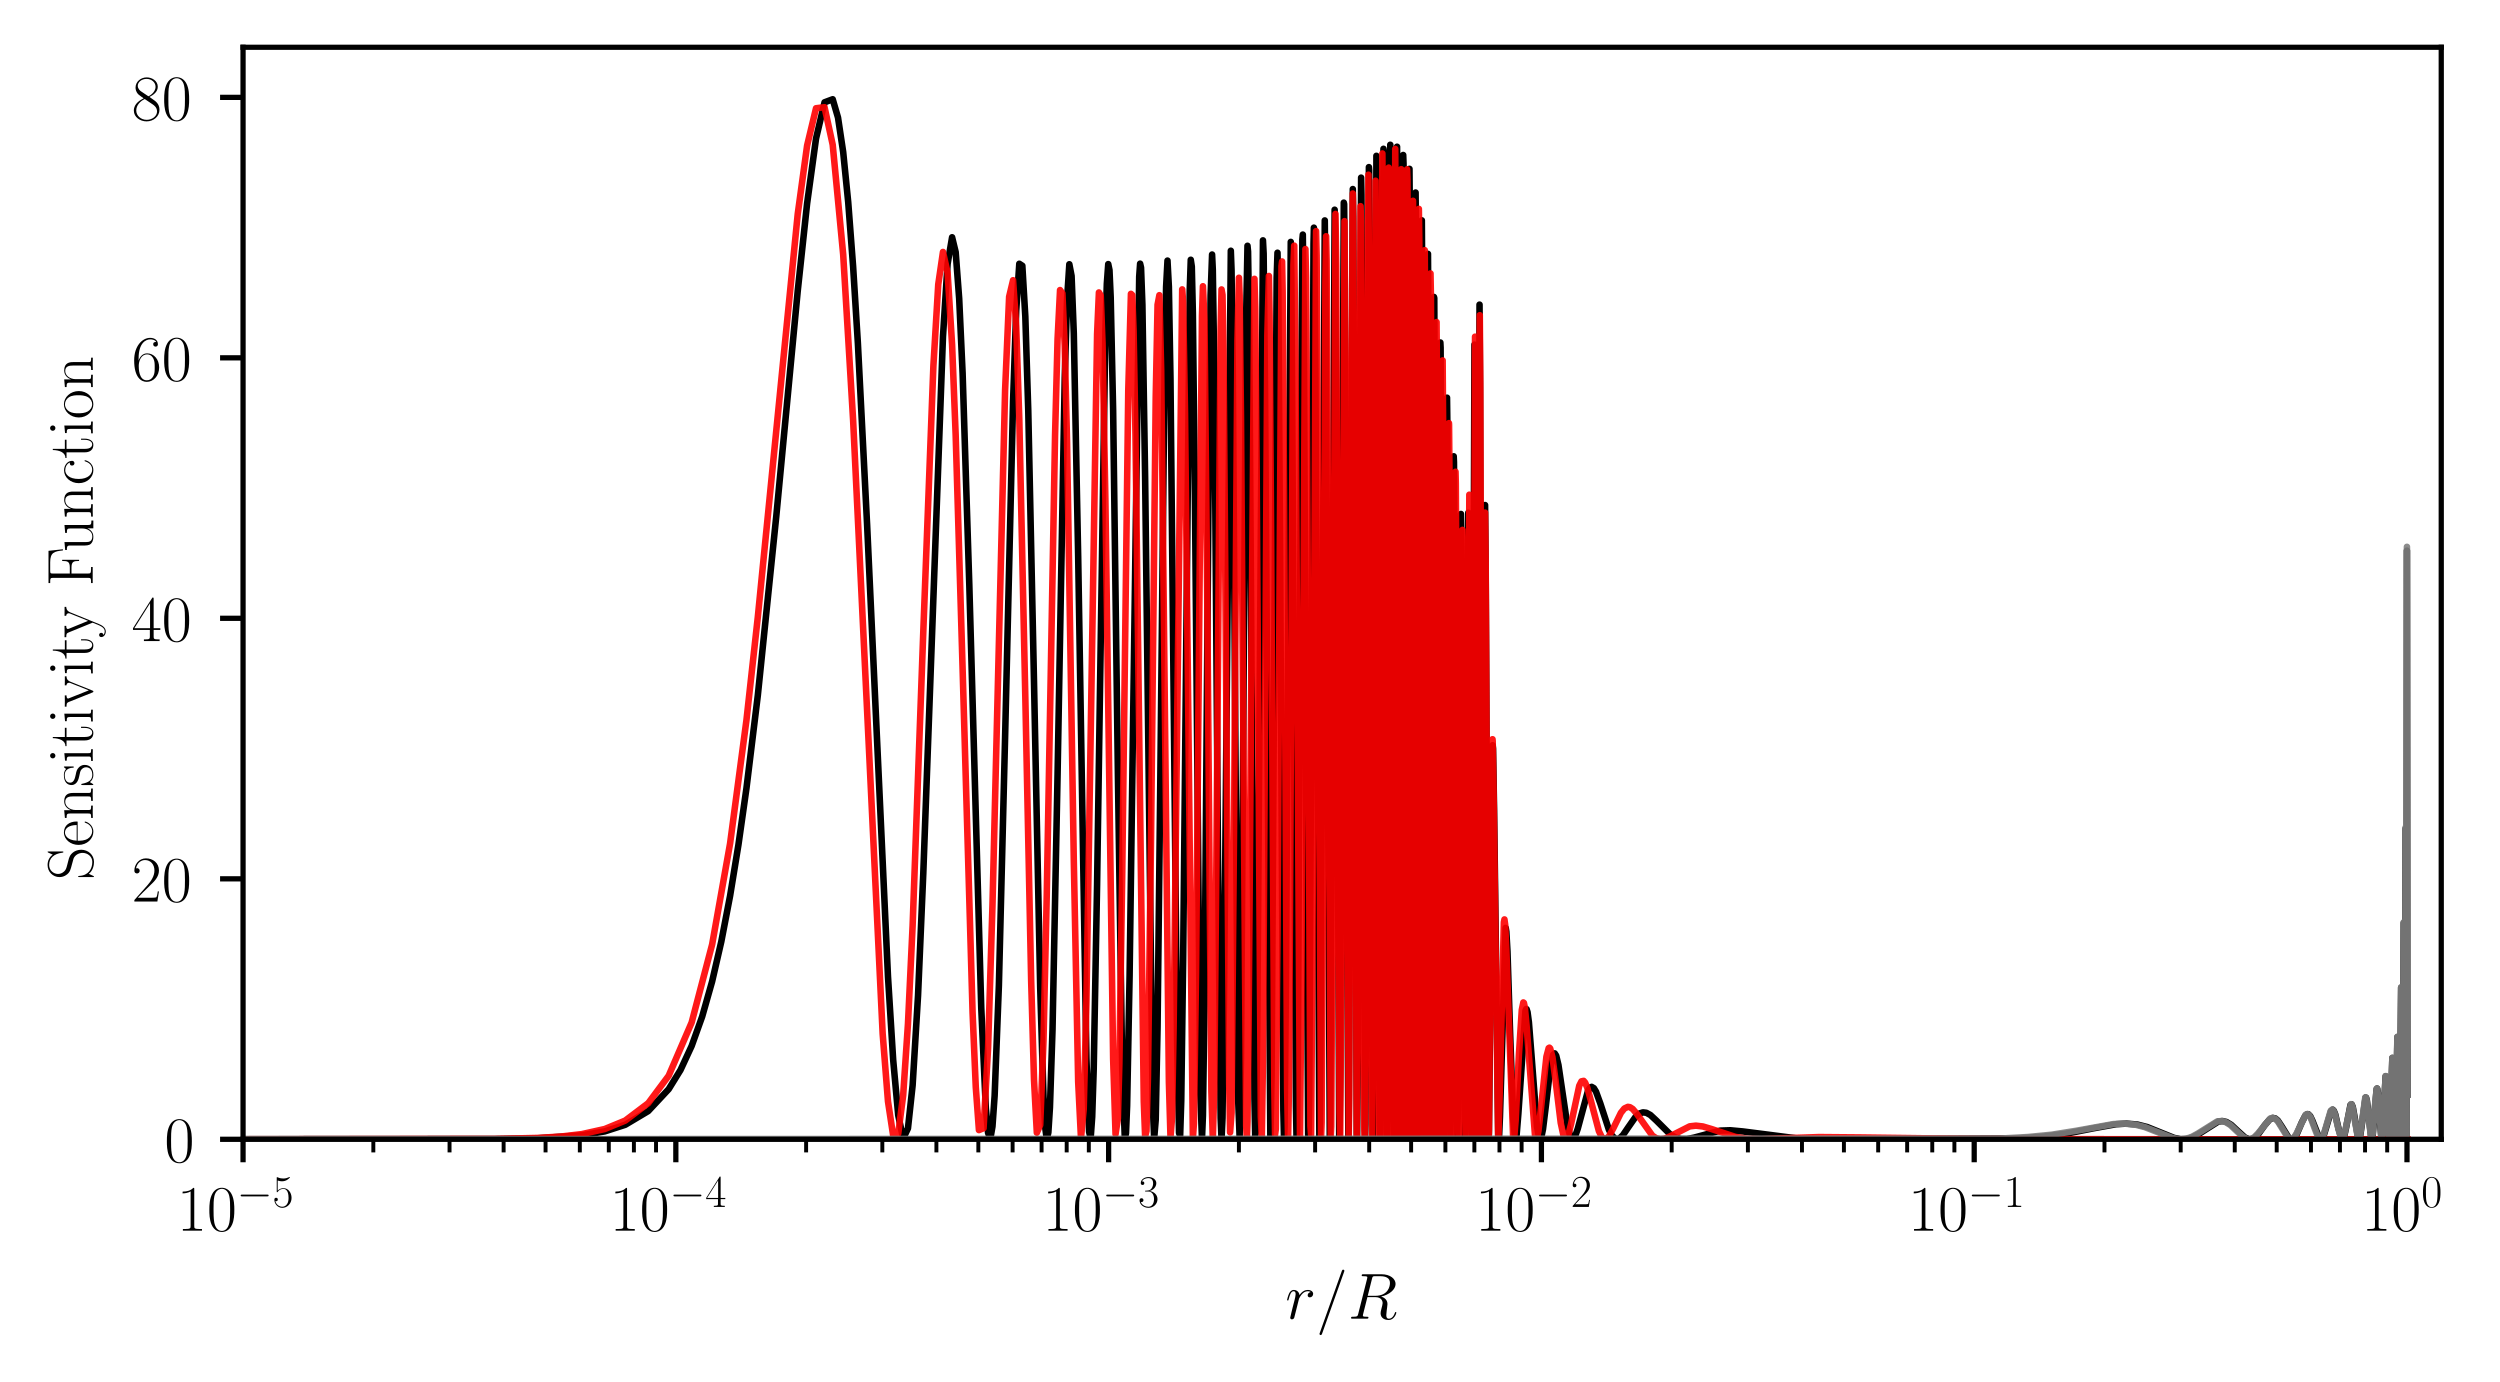
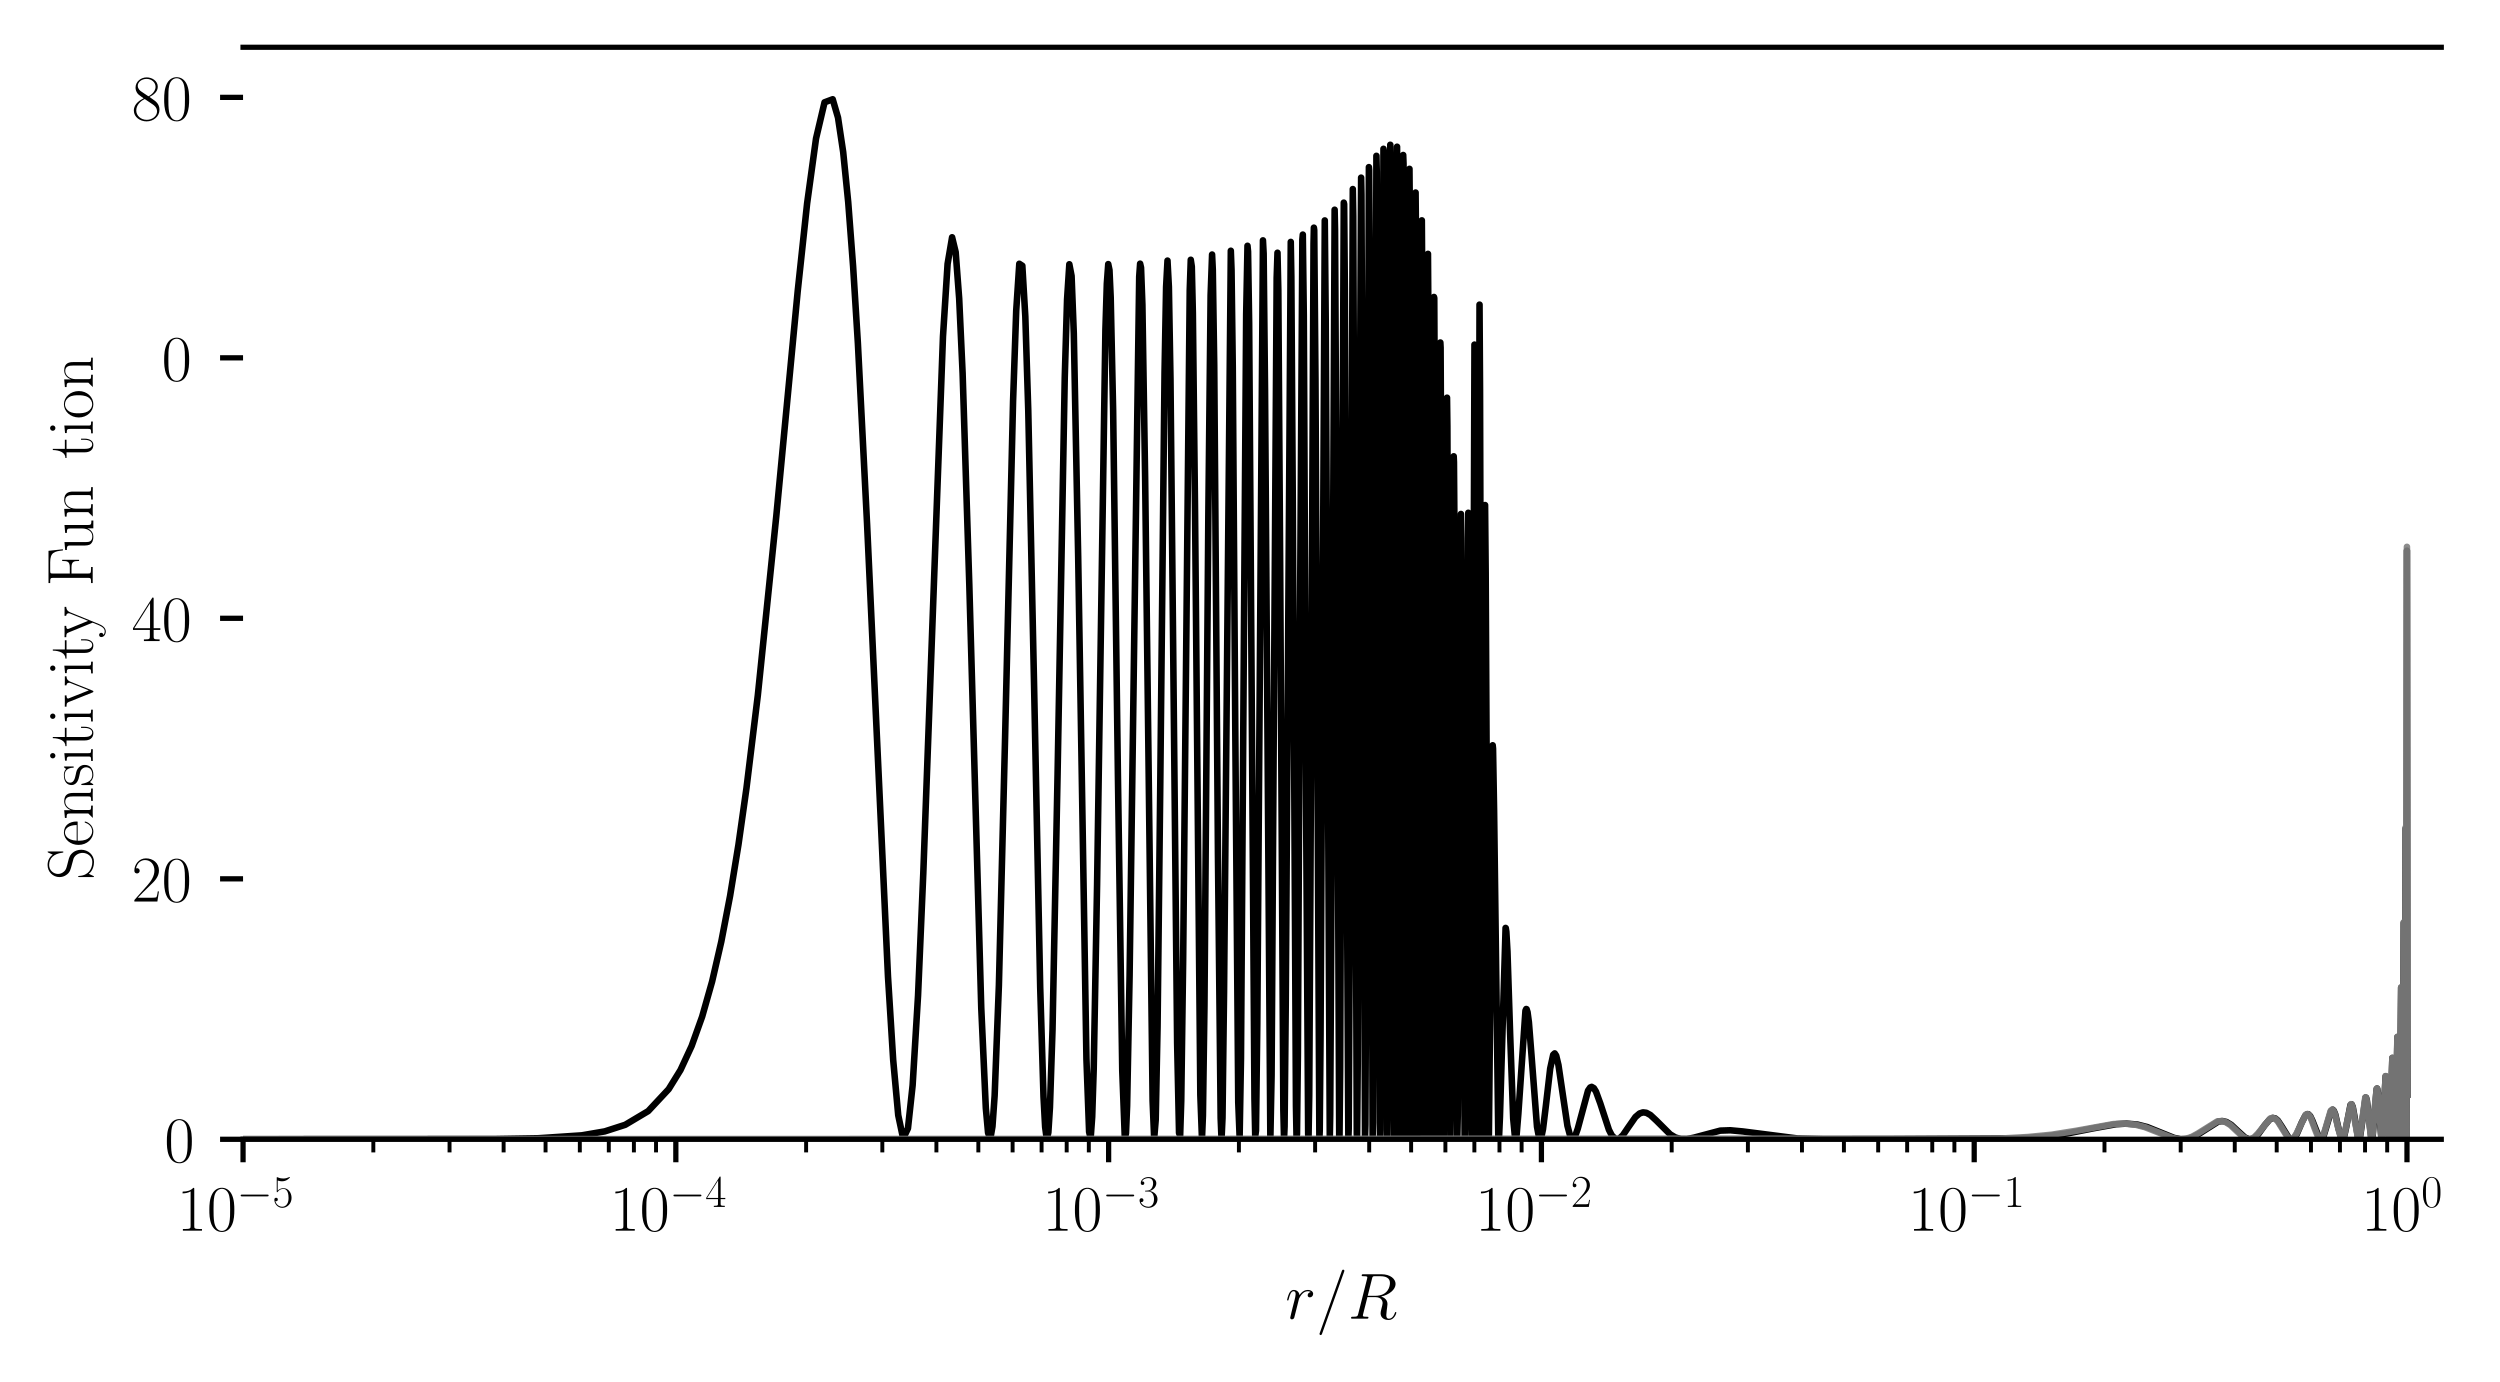
<svg xmlns="http://www.w3.org/2000/svg" xmlns:xlink="http://www.w3.org/1999/xlink" height="210.538pt" version="1.1" viewBox="0 0 380.766 210.538" width="380.766pt">
  <defs>
    <style type="text/css">*{stroke-linecap:butt;stroke-linejoin:round;}</style>
  </defs>
  <g id="figure_1">
    <g id="patch_1">
      <path d="M 0 210.538  L 380.766 210.538  L 380.766 0  L 0 0  z " style="fill:none;" />
    </g>
    <g id="axes_1">
      <g id="patch_2">
        <path d="M 37.018 173.52  L 371.818 173.52  L 371.818 7.2  L 37.018 7.2  z " style="fill:none;" />
      </g>
      <g id="matplotlib.axis_1">
        <g id="xtick_1">
          <g id="line2d_1">
            <defs>
              <path d="M 0 0  L 0 3.5  " id="mee00ea530e" style="stroke:#000000;stroke-width:0.8;" />
            </defs>
            <g>
              <use style="stroke:#000000;stroke-width:0.8;" x="37.018" xlink:href="#mee00ea530e" y="173.52" />
            </g>
          </g>
          <g id="text_1">
            <g transform="translate(26.938 187.438)scale(0.1 -0.1)">
              <defs>
                <path d="M 26.594 63.406  C 26.594 65.5 26.5 65.5 25.094 65.5  C 21.203 61.188 15.297 59.797 9.703 59.797  C 9.406 59.797 8.906 59.797 8.797 59.5  C 8.703 59.297 8.703 59.094 8.703 57  C 11.797 57 17 57.594 21 59.984  L 21 7.203  C 21 3.688 20.797 2.5 12.203 2.5  L 9.203 2.5  L 9.203 0  C 14 0 19 0 23.797 0  C 28.594 0 33.594 0 38.406 0  L 38.406 2.5  L 35.406 2.5  C 26.797 2.5 26.594 3.594 26.594 7.156  z " id="CMR17-49" />
                <path d="M 42 31.641  C 42 37.75 41.906 48.125 37.703 56.109  C 34 63.109 28.094 65.594 22.906 65.594  C 18.094 65.594 12 63.406 8.203 56.203  C 4.203 48.719 3.797 39.438 3.797 31.641  C 3.797 25.953 3.906 17.281 7 9.672  C 11.297 -0.609 19 -2 22.906 -2  C 27.5 -2 34.5 -0.109 38.594 9.375  C 41.594 16.281 42 24.359 42 31.641  z M 22.906 -0.406  C 16.5 -0.406 12.703 5.078 11.297 12.688  C 10.203 18.562 10.203 27.156 10.203 32.75  C 10.203 40.438 10.203 46.828 11.5 52.922  C 13.406 61.391 19 64 22.906 64  C 27 64 32.297 61.297 34.203 53.125  C 35.5 47.438 35.594 40.734 35.594 32.75  C 35.594 26.25 35.594 18.266 34.406 12.375  C 32.297 1.484 26.406 -0.406 22.906 -0.406  z " id="CMR17-48" />
                <path d="M 65.906 23  C 67.594 23 69.406 23 69.406 25  C 69.406 27 67.594 27 65.906 27  L 11.797 27  C 10.094 27 8.297 27 8.297 25  C 8.297 23 10.094 23 11.797 23  z " id="CMSY10-0" />
                <path d="M 11.406 57.688  C 12.406 57.281 16.5 56 20.703 56  C 30 56 35.094 61.109 38 64.062  C 38 64.953 38 65.5 37.406 65.5  C 37.297 65.5 37.094 65.5 36.297 65.047  C 32.797 63.406 28.703 62.078 23.703 62.078  C 20.703 62.078 16.203 62.484 11.297 64.672  C 10.203 65.172 10 65.172 9.906 65.172  C 9.406 65.172 9.297 65.062 9.297 63.078  L 9.297 34.422  C 9.297 32.641 9.297 32.141 10.297 32.141  C 10.797 32.141 11 32.344 11.5 33.031  C 14.703 37.516 19.094 39.406 24.094 39.406  C 27.594 39.406 35.094 37.219 35.094 20.141  C 35.094 16.953 35.094 11.172 32.094 6.578  C 29.594 2.484 25.703 0.391 21.406 0.391  C 14.797 0.391 8.094 5 6.297 12.719  C 6.703 12.609 7.5 12.422 7.906 12.422  C 9.203 12.422 11.703 13.125 11.703 16.219  C 11.703 18.906 9.797 20 7.906 20  C 5.594 20 4.094 18.594 4.094 15.797  C 4.094 7.094 11 -2 21.594 -2  C 31.906 -2 41.703 6.875 41.703 19.75  C 41.703 31.719 33.906 41 24.203 41  C 19.094 41 14.797 39.109 11.406 35.531  z " id="CMR17-53" />
              </defs>
              <use transform="scale(0.996)" xlink:href="#CMR17-49" />
              <use transform="translate(45.69 0)scale(0.996)" xlink:href="#CMR17-48" />
              <use transform="translate(91.381 36.154)scale(0.697)" xlink:href="#CMSY10-0" />
              <use transform="translate(145.622 36.154)scale(0.697)" xlink:href="#CMR17-53" />
            </g>
          </g>
        </g>
        <g id="xtick_2">
          <g id="line2d_2">
            <g>
              <use style="stroke:#000000;stroke-width:0.8;" x="102.934" xlink:href="#mee00ea530e" y="173.52" />
            </g>
          </g>
          <g id="text_2">
            <g transform="translate(92.854 187.438)scale(0.1 -0.1)">
              <defs>
                <path d="M 33.594 64.406  C 33.594 66.5 33.5 66.5 31.703 66.5  L 2 19.594  L 2 17  L 27.797 17  L 27.797 7.141  C 27.797 3.5 27.594 2.5 20.594 2.5  L 18.703 2.5  L 18.703 0  C 21.906 0 27.297 0 30.703 0  C 34.094 0 39.5 0 42.703 0  L 42.703 2.5  L 40.797 2.5  C 33.797 2.5 33.594 3.5 33.594 7.141  L 33.594 17  L 43.797 17  L 43.797 19.594  L 33.594 19.594  z M 28.094 57.859  L 28.094 19.594  L 4 19.594  z " id="CMR17-52" />
              </defs>
              <use transform="scale(0.996)" xlink:href="#CMR17-49" />
              <use transform="translate(45.69 0)scale(0.996)" xlink:href="#CMR17-48" />
              <use transform="translate(91.381 36.154)scale(0.697)" xlink:href="#CMSY10-0" />
              <use transform="translate(145.622 36.154)scale(0.697)" xlink:href="#CMR17-52" />
            </g>
          </g>
        </g>
        <g id="xtick_3">
          <g id="line2d_3">
            <g>
              <use style="stroke:#000000;stroke-width:0.8;" x="168.851" xlink:href="#mee00ea530e" y="173.52" />
            </g>
          </g>
          <g id="text_3">
            <g transform="translate(158.77 187.438)scale(0.1 -0.1)">
              <defs>
                <path d="M 22.094 33.703  C 31 33.703 34.906 25.969 34.906 17.031  C 34.906 5 28.5 0.391 22.703 0.391  C 17.406 0.391 8.797 3.031 6.094 10.828  C 6.594 10.625 7.094 10.625 7.594 10.625  C 10 10.625 11.797 12.219 11.797 14.812  C 11.797 17.703 9.594 19 7.594 19  C 5.906 19 3.297 18.203 3.297 14.469  C 3.297 5.234 12.297 -2 22.906 -2  C 34 -2 42.5 6.719 42.5 16.953  C 42.5 26.672 34.5 33.703 25 34.797  C 32.594 36.375 39.906 43.062 39.906 52.016  C 39.906 59.688 32 65.297 23 65.297  C 13.906 65.297 5.906 59.828 5.906 52.016  C 5.906 48.594 8.5 48 9.797 48  C 11.906 48 13.703 49.297 13.703 51.891  C 13.703 54.469 11.906 55.766 9.797 55.766  C 9.406 55.766 8.906 55.766 8.5 55.578  C 11.406 61.859 19.297 63 22.797 63  C 26.297 63 32.906 61.328 32.906 51.875  C 32.906 49.109 32.5 44.188 29.094 39.844  C 26.094 36 22.703 36 19.406 35.688  C 18.906 35.688 16.594 35.453 16.203 35.453  C 15.5 35.359 15.094 35.266 15.094 34.5  C 15.094 33.797 15.203 33.703 17.203 33.703  z " id="CMR17-51" />
              </defs>
              <use transform="scale(0.996)" xlink:href="#CMR17-49" />
              <use transform="translate(45.69 0)scale(0.996)" xlink:href="#CMR17-48" />
              <use transform="translate(91.381 36.154)scale(0.697)" xlink:href="#CMSY10-0" />
              <use transform="translate(145.622 36.154)scale(0.697)" xlink:href="#CMR17-51" />
            </g>
          </g>
        </g>
        <g id="xtick_4">
          <g id="line2d_4">
            <g>
              <use style="stroke:#000000;stroke-width:0.8;" x="234.767" xlink:href="#mee00ea530e" y="173.52" />
            </g>
          </g>
          <g id="text_4">
            <g transform="translate(224.686 187.438)scale(0.1 -0.1)">
              <defs>
                <path d="M 41.703 15.453  L 39.906 15.453  C 38.906 8.375 38.094 7.172 37.703 6.562  C 37.203 5.766 30 5.766 28.594 5.766  L 9.406 5.766  C 13 9.672 20 16.75 28.5 24.953  C 34.594 30.734 41.703 37.531 41.703 47.422  C 41.703 59.219 32.297 66 21.797 66  C 10.797 66 4.094 56.312 4.094 47.344  C 4.094 43.438 7 42.938 8.203 42.938  C 9.203 42.938 12.203 43.547 12.203 47.031  C 12.203 50.109 9.594 51 8.203 51  C 7.594 51 7 50.906 6.594 50.703  C 8.5 59.219 14.297 63.406 20.406 63.406  C 29.094 63.406 34.797 56.516 34.797 47.422  C 34.797 38.734 29.703 31.25 24 24.75  L 4.094 2.281  L 4.094 0  L 39.297 0  z " id="CMR17-50" />
              </defs>
              <use transform="scale(0.996)" xlink:href="#CMR17-49" />
              <use transform="translate(45.69 0)scale(0.996)" xlink:href="#CMR17-48" />
              <use transform="translate(91.381 36.154)scale(0.697)" xlink:href="#CMSY10-0" />
              <use transform="translate(145.622 36.154)scale(0.697)" xlink:href="#CMR17-50" />
            </g>
          </g>
        </g>
        <g id="xtick_5">
          <g id="line2d_5">
            <g>
              <use style="stroke:#000000;stroke-width:0.8;" x="300.683" xlink:href="#mee00ea530e" y="173.52" />
            </g>
          </g>
          <g id="text_5">
            <g transform="translate(290.603 187.438)scale(0.1 -0.1)">
              <use transform="scale(0.996)" xlink:href="#CMR17-49" />
              <use transform="translate(45.69 0)scale(0.996)" xlink:href="#CMR17-48" />
              <use transform="translate(91.381 36.154)scale(0.697)" xlink:href="#CMSY10-0" />
              <use transform="translate(145.622 36.154)scale(0.697)" xlink:href="#CMR17-49" />
            </g>
          </g>
        </g>
        <g id="xtick_6">
          <g id="line2d_6">
            <g>
              <use style="stroke:#000000;stroke-width:0.8;" x="366.599" xlink:href="#mee00ea530e" y="173.52" />
            </g>
          </g>
          <g id="text_6">
            <g transform="translate(359.632 187.438)scale(0.1 -0.1)">
              <use transform="scale(0.996)" xlink:href="#CMR17-49" />
              <use transform="translate(45.69 0)scale(0.996)" xlink:href="#CMR17-48" />
              <use transform="translate(91.381 36.154)scale(0.697)" xlink:href="#CMR17-48" />
            </g>
          </g>
        </g>
        <g id="xtick_7">
          <g id="line2d_7">
            <defs>
              <path d="M 0 0  L 0 2  " id="m4fab3b8a01" style="stroke:#000000;stroke-width:0.6;" />
            </defs>
            <g>
              <use style="stroke:#000000;stroke-width:0.6;" x="56.861" xlink:href="#m4fab3b8a01" y="173.52" />
            </g>
          </g>
        </g>
        <g id="xtick_8">
          <g id="line2d_8">
            <g>
              <use style="stroke:#000000;stroke-width:0.6;" x="68.468" xlink:href="#m4fab3b8a01" y="173.52" />
            </g>
          </g>
        </g>
        <g id="xtick_9">
          <g id="line2d_9">
            <g>
              <use style="stroke:#000000;stroke-width:0.6;" x="76.704" xlink:href="#m4fab3b8a01" y="173.52" />
            </g>
          </g>
        </g>
        <g id="xtick_10">
          <g id="line2d_10">
            <g>
              <use style="stroke:#000000;stroke-width:0.6;" x="83.092" xlink:href="#m4fab3b8a01" y="173.52" />
            </g>
          </g>
        </g>
        <g id="xtick_11">
          <g id="line2d_11">
            <g>
              <use style="stroke:#000000;stroke-width:0.6;" x="88.311" xlink:href="#m4fab3b8a01" y="173.52" />
            </g>
          </g>
        </g>
        <g id="xtick_12">
          <g id="line2d_12">
            <g>
              <use style="stroke:#000000;stroke-width:0.6;" x="92.724" xlink:href="#m4fab3b8a01" y="173.52" />
            </g>
          </g>
        </g>
        <g id="xtick_13">
          <g id="line2d_13">
            <g>
              <use style="stroke:#000000;stroke-width:0.6;" x="96.547" xlink:href="#m4fab3b8a01" y="173.52" />
            </g>
          </g>
        </g>
        <g id="xtick_14">
          <g id="line2d_14">
            <g>
              <use style="stroke:#000000;stroke-width:0.6;" x="99.918" xlink:href="#m4fab3b8a01" y="173.52" />
            </g>
          </g>
        </g>
        <g id="xtick_15">
          <g id="line2d_15">
            <g>
              <use style="stroke:#000000;stroke-width:0.6;" x="122.777" xlink:href="#m4fab3b8a01" y="173.52" />
            </g>
          </g>
        </g>
        <g id="xtick_16">
          <g id="line2d_16">
            <g>
              <use style="stroke:#000000;stroke-width:0.6;" x="134.384" xlink:href="#m4fab3b8a01" y="173.52" />
            </g>
          </g>
        </g>
        <g id="xtick_17">
          <g id="line2d_17">
            <g>
              <use style="stroke:#000000;stroke-width:0.6;" x="142.62" xlink:href="#m4fab3b8a01" y="173.52" />
            </g>
          </g>
        </g>
        <g id="xtick_18">
          <g id="line2d_18">
            <g>
              <use style="stroke:#000000;stroke-width:0.6;" x="149.008" xlink:href="#m4fab3b8a01" y="173.52" />
            </g>
          </g>
        </g>
        <g id="xtick_19">
          <g id="line2d_19">
            <g>
              <use style="stroke:#000000;stroke-width:0.6;" x="154.227" xlink:href="#m4fab3b8a01" y="173.52" />
            </g>
          </g>
        </g>
        <g id="xtick_20">
          <g id="line2d_20">
            <g>
              <use style="stroke:#000000;stroke-width:0.6;" x="158.64" xlink:href="#m4fab3b8a01" y="173.52" />
            </g>
          </g>
        </g>
        <g id="xtick_21">
          <g id="line2d_21">
            <g>
              <use style="stroke:#000000;stroke-width:0.6;" x="162.463" xlink:href="#m4fab3b8a01" y="173.52" />
            </g>
          </g>
        </g>
        <g id="xtick_22">
          <g id="line2d_22">
            <g>
              <use style="stroke:#000000;stroke-width:0.6;" x="165.834" xlink:href="#m4fab3b8a01" y="173.52" />
            </g>
          </g>
        </g>
        <g id="xtick_23">
          <g id="line2d_23">
            <g>
              <use style="stroke:#000000;stroke-width:0.6;" x="188.693" xlink:href="#m4fab3b8a01" y="173.52" />
            </g>
          </g>
        </g>
        <g id="xtick_24">
          <g id="line2d_24">
            <g>
              <use style="stroke:#000000;stroke-width:0.6;" x="200.301" xlink:href="#m4fab3b8a01" y="173.52" />
            </g>
          </g>
        </g>
        <g id="xtick_25">
          <g id="line2d_25">
            <g>
              <use style="stroke:#000000;stroke-width:0.6;" x="208.536" xlink:href="#m4fab3b8a01" y="173.52" />
            </g>
          </g>
        </g>
        <g id="xtick_26">
          <g id="line2d_26">
            <g>
              <use style="stroke:#000000;stroke-width:0.6;" x="214.924" xlink:href="#m4fab3b8a01" y="173.52" />
            </g>
          </g>
        </g>
        <g id="xtick_27">
          <g id="line2d_27">
            <g>
              <use style="stroke:#000000;stroke-width:0.6;" x="220.143" xlink:href="#m4fab3b8a01" y="173.52" />
            </g>
          </g>
        </g>
        <g id="xtick_28">
          <g id="line2d_28">
            <g>
              <use style="stroke:#000000;stroke-width:0.6;" x="224.556" xlink:href="#m4fab3b8a01" y="173.52" />
            </g>
          </g>
        </g>
        <g id="xtick_29">
          <g id="line2d_29">
            <g>
              <use style="stroke:#000000;stroke-width:0.6;" x="228.379" xlink:href="#m4fab3b8a01" y="173.52" />
            </g>
          </g>
        </g>
        <g id="xtick_30">
          <g id="line2d_30">
            <g>
              <use style="stroke:#000000;stroke-width:0.6;" x="231.751" xlink:href="#m4fab3b8a01" y="173.52" />
            </g>
          </g>
        </g>
        <g id="xtick_31">
          <g id="line2d_31">
            <g>
              <use style="stroke:#000000;stroke-width:0.6;" x="254.609" xlink:href="#m4fab3b8a01" y="173.52" />
            </g>
          </g>
        </g>
        <g id="xtick_32">
          <g id="line2d_32">
            <g>
              <use style="stroke:#000000;stroke-width:0.6;" x="266.217" xlink:href="#m4fab3b8a01" y="173.52" />
            </g>
          </g>
        </g>
        <g id="xtick_33">
          <g id="line2d_33">
            <g>
              <use style="stroke:#000000;stroke-width:0.6;" x="274.452" xlink:href="#m4fab3b8a01" y="173.52" />
            </g>
          </g>
        </g>
        <g id="xtick_34">
          <g id="line2d_34">
            <g>
              <use style="stroke:#000000;stroke-width:0.6;" x="280.84" xlink:href="#m4fab3b8a01" y="173.52" />
            </g>
          </g>
        </g>
        <g id="xtick_35">
          <g id="line2d_35">
            <g>
              <use style="stroke:#000000;stroke-width:0.6;" x="286.059" xlink:href="#m4fab3b8a01" y="173.52" />
            </g>
          </g>
        </g>
        <g id="xtick_36">
          <g id="line2d_36">
            <g>
              <use style="stroke:#000000;stroke-width:0.6;" x="290.472" xlink:href="#m4fab3b8a01" y="173.52" />
            </g>
          </g>
        </g>
        <g id="xtick_37">
          <g id="line2d_37">
            <g>
              <use style="stroke:#000000;stroke-width:0.6;" x="294.295" xlink:href="#m4fab3b8a01" y="173.52" />
            </g>
          </g>
        </g>
        <g id="xtick_38">
          <g id="line2d_38">
            <g>
              <use style="stroke:#000000;stroke-width:0.6;" x="297.667" xlink:href="#m4fab3b8a01" y="173.52" />
            </g>
          </g>
        </g>
        <g id="xtick_39">
          <g id="line2d_39">
            <g>
              <use style="stroke:#000000;stroke-width:0.6;" x="320.526" xlink:href="#m4fab3b8a01" y="173.52" />
            </g>
          </g>
        </g>
        <g id="xtick_40">
          <g id="line2d_40">
            <g>
              <use style="stroke:#000000;stroke-width:0.6;" x="332.133" xlink:href="#m4fab3b8a01" y="173.52" />
            </g>
          </g>
        </g>
        <g id="xtick_41">
          <g id="line2d_41">
            <g>
              <use style="stroke:#000000;stroke-width:0.6;" x="340.368" xlink:href="#m4fab3b8a01" y="173.52" />
            </g>
          </g>
        </g>
        <g id="xtick_42">
          <g id="line2d_42">
            <g>
              <use style="stroke:#000000;stroke-width:0.6;" x="346.756" xlink:href="#m4fab3b8a01" y="173.52" />
            </g>
          </g>
        </g>
        <g id="xtick_43">
          <g id="line2d_43">
            <g>
              <use style="stroke:#000000;stroke-width:0.6;" x="351.976" xlink:href="#m4fab3b8a01" y="173.52" />
            </g>
          </g>
        </g>
        <g id="xtick_44">
          <g id="line2d_44">
            <g>
              <use style="stroke:#000000;stroke-width:0.6;" x="356.388" xlink:href="#m4fab3b8a01" y="173.52" />
            </g>
          </g>
        </g>
        <g id="xtick_45">
          <g id="line2d_45">
            <g>
              <use style="stroke:#000000;stroke-width:0.6;" x="360.211" xlink:href="#m4fab3b8a01" y="173.52" />
            </g>
          </g>
        </g>
        <g id="xtick_46">
          <g id="line2d_46">
            <g>
              <use style="stroke:#000000;stroke-width:0.6;" x="363.583" xlink:href="#m4fab3b8a01" y="173.52" />
            </g>
          </g>
        </g>
        <g id="text_7">
          <g transform="translate(195.76 200.848)scale(0.1 -0.1)">
            <defs>
              <path d="M 38.906 40.812  C 35.797 40.219 34.203 38.016 34.203 35.828  C 34.203 33.422 36.094 32.625 37.5 32.625  C 40.297 32.625 42.594 35.031 42.594 38.016  C 42.594 41.219 39.5 44 34.5 44  C 30.5 44 25.906 42.203 21.703 36.125  C 21 41.406 17 44 13 44  C 9.094 44 7.094 41.016 5.906 38.812  C 4.203 35.219 2.703 29.234 2.703 28.734  C 2.703 28.344 3.094 27.844 3.797 27.844  C 4.594 27.844 4.703 27.938 5.297 30.234  C 6.797 36.219 8.703 42.016 12.703 42.016  C 15.094 42.016 15.797 40.312 15.797 37.422  C 15.797 35.219 14.797 31.328 14.094 28.234  L 11.297 17.469  C 10.906 15.562 9.797 11.078 9.297 9.281  C 8.594 6.688 7.5 2 7.5 1.5  C 7.5 0.094 8.594 -1 10.094 -1  C 11.203 -1 13.094 -0.297 13.703 1.703  C 14 2.5 17.703 17.562 18.297 19.859  C 18.797 22.047 19.406 24.156 19.906 26.344  C 20.297 27.734 20.703 29.344 21 30.641  C 21.297 31.531 24 36.422 26.5 38.625  C 27.703 39.719 30.297 42.016 34.406 42.016  C 36 42.016 37.594 41.719 38.906 40.812  z " id="CMMI12-114" />
              <path d="M 42.906 71.281  C 42.906 71.391 43.5 72.906 43.5 73.094  C 43.5 74.297 42.5 75 41.703 75  C 41.203 75 40.297 75 39.5 72.797  L 6 -21.297  C 6 -21.406 5.406 -22.891 5.406 -23.094  C 5.406 -24.297 6.406 -25 7.203 -25  C 7.797 -25 8.703 -24.891 9.406 -22.797  z " id="CMMI12-61" />
              <path d="M 36.797 61.312  C 37.703 65 38.094 65 42 65  L 49.203 65  C 57.797 65 64.203 62.422 64.203 54.672  C 64.203 49.609 61.594 35 41.5 35  L 30.203 35  z M 50.703 33.891  C 63.094 36.578 72.797 44.547 72.797 53.094  C 72.797 60.844 64.906 68 51 68  L 23.906 68  C 21.906 68 21 68 21 66.031  C 21 65 21.703 65 23.594 65  C 29.594 65 29.594 64.25 29.594 63.203  C 29.594 63.016 29.594 62.406 29.203 60.922  L 15.703 7.484  C 14.797 4 14.594 3 7.703 3  C 5.406 3 4.703 3 4.703 1.109  C 4.703 0.109 5.797 0.109 6.094 0.109  C 7.906 0.109 10 0.109 11.906 0.109  L 23.703 0.109  C 25.5 0.109 27.594 0.109 29.406 0.109  C 30.203 0.109 31.297 0.109 31.297 2  C 31.297 3 30.406 3 28.906 3  C 22.797 3 22.797 3.797 22.797 4.781  C 22.797 4.891 22.797 5.578 23 6.359  L 29.703 33  L 41.703 33  C 51.203 33 53 27.047 53 23.781  C 53 22.297 52 18.422 51.297 15.844  C 50.203 11.297 49.906 10.188 49.906 8.312  C 49.906 1.281 55.703 -2 62.406 -2  C 70.5 -2 74 7.828 74 9.234  C 74 9.922 73.5 10.219 72.906 10.219  C 72.094 10.219 71.906 9.625 71.703 8.828  C 69.297 1.781 65.203 0 62.703 0  C 60.203 0 58.594 1.094 58.594 5.562  C 58.594 7.953 59.797 17 59.906 17.5  C 60.406 21.172 60.406 21.562 60.406 22.375  C 60.406 29.625 54.5 32.703 50.703 33.891  z " id="CMMI12-82" />
            </defs>
            <use transform="scale(0.996)" xlink:href="#CMMI12-114" />
            <use transform="translate(46.671 0)scale(0.996)" xlink:href="#CMMI12-61" />
            <use transform="translate(95.446 0)scale(0.996)" xlink:href="#CMMI12-82" />
          </g>
        </g>
      </g>
      <g id="matplotlib.axis_2">
        <g id="ytick_1">
          <g id="line2d_47">
            <defs>
              <path d="M 0 0  L -3.5 0  " id="m0e52f636e5" style="stroke:#000000;stroke-width:0.8;" />
            </defs>
            <g>
              <use style="stroke:#000000;stroke-width:0.8;" x="37.018" xlink:href="#m0e52f636e5" y="173.52" />
            </g>
          </g>
          <g id="text_8">
            <g transform="translate(25.037 176.979)scale(0.1 -0.1)">
              <use transform="scale(0.996)" xlink:href="#CMR17-48" />
            </g>
          </g>
        </g>
        <g id="ytick_2">
          <g id="line2d_48">
            <g>
              <use style="stroke:#000000;stroke-width:0.8;" x="37.018" xlink:href="#m0e52f636e5" y="133.848" />
            </g>
          </g>
          <g id="text_9">
            <g transform="translate(20.056 137.307)scale(0.1 -0.1)">
              <use transform="scale(0.996)" xlink:href="#CMR17-50" />
              <use transform="translate(45.69 0)scale(0.996)" xlink:href="#CMR17-48" />
            </g>
          </g>
        </g>
        <g id="ytick_3">
          <g id="line2d_49">
            <g>
              <use style="stroke:#000000;stroke-width:0.8;" x="37.018" xlink:href="#m0e52f636e5" y="94.175" />
            </g>
          </g>
          <g id="text_10">
            <g transform="translate(20.056 97.635)scale(0.1 -0.1)">
              <use transform="scale(0.996)" xlink:href="#CMR17-52" />
              <use transform="translate(45.69 0)scale(0.996)" xlink:href="#CMR17-48" />
            </g>
          </g>
        </g>
        <g id="ytick_4">
          <g id="line2d_50">
            <g>
              <use style="stroke:#000000;stroke-width:0.8;" x="37.018" xlink:href="#m0e52f636e5" y="54.503" />
            </g>
          </g>
          <g id="text_11">
            <g transform="translate(20.056 57.962)scale(0.1 -0.1)">
              <defs>
-                 <path d="M 10.594 34  C 10.594 57.656 21.797 63 28.297 63  C 30.406 63 35.5 62.641 37.5 59  C 35.906 59 32.906 59 32.906 55.516  C 32.906 52.828 35.094 51.922 36.5 51.922  C 37.406 51.922 40.094 52.312 40.094 55.625  C 40.094 61.781 35.094 65.297 28.203 65.297  C 16.297 65.297 3.797 52.969 3.797 31  C 3.797 3.953 15.094 -2 23.094 -2  C 32.797 -2 42 6.672 42 20.047  C 42 32.516 33.906 41.594 23.703 41.594  C 17.594 41.594 13.094 37.609 10.594 30.625  z M 23.094 0.391  C 10.797 0.391 10.797 18.75 10.797 22.438  C 10.797 29.625 14.203 40 23.5 40  C 25.203 40 30.094 40 33.406 33.125  C 35.203 29.219 35.203 25.141 35.203 20.141  C 35.203 14.75 35.203 10.781 33.094 6.781  C 30.906 2.672 27.703 0.391 23.094 0.391  z " id="CMR17-54" />
-               </defs>
+                 </defs>
              <use transform="scale(0.996)" xlink:href="#CMR17-54" />
              <use transform="translate(45.69 0)scale(0.996)" xlink:href="#CMR17-48" />
            </g>
          </g>
        </g>
        <g id="ytick_5">
          <g id="line2d_51">
            <g>
              <use style="stroke:#000000;stroke-width:0.8;" x="37.018" xlink:href="#m0e52f636e5" y="14.831" />
            </g>
          </g>
          <g id="text_12">
            <g transform="translate(20.056 18.29)scale(0.1 -0.1)">
              <defs>
                <path d="M 27.203 35.375  C 33.5 38.547 39.906 43.328 39.906 50.984  C 39.906 60.016 31.094 65.297 23 65.297  C 13.906 65.297 5.906 58.734 5.906 49.688  C 5.906 47.203 6.5 42.922 10.406 39.141  C 11.406 38.156 15.594 35.172 18.297 33.281  C 13.797 30.984 3.297 25.531 3.297 14.594  C 3.297 4.359 13.094 -2 22.797 -2  C 33.5 -2 42.5 5.656 42.5 15.781  C 42.5 24.844 36.406 29.016 32.406 31.703  z M 14.094 44.094  C 13.297 44.594 9.297 47.672 9.297 52.359  C 9.297 58.422 15.594 63 22.797 63  C 30.703 63 36.5 57.438 36.5 50.969  C 36.5 41.703 26.094 36.422 25.594 36.422  C 25.5 36.422 25.406 36.422 24.594 37.031  z M 32.5 23.734  C 34 22.641 38.797 19.375 38.797 13.297  C 38.797 5.953 31.406 0.391 23 0.391  C 13.906 0.391 7 6.844 7 14.688  C 7 22.547 13.094 29.094 20 32.188  z " id="CMR17-56" />
              </defs>
              <use transform="scale(0.996)" xlink:href="#CMR17-56" />
              <use transform="translate(45.69 0)scale(0.996)" xlink:href="#CMR17-48" />
            </g>
          </g>
        </g>
        <g id="text_13">
          <g transform="translate(14.118 134.044)rotate(-90)scale(0.1 -0.1)">
            <defs>
              <path d="M 43.797 67.031  C 43.797 68.812 43.703 68.922 43.094 68.922  C 42.5 68.922 42.297 68.516 41.906 67.625  L 38.906 61.047  C 35.094 66.516 29.297 69 23 69  C 12.797 69 4.594 60.953 4.594 50.828  C 4.594 47.75 5.297 43.375 8.703 39.219  C 12.406 34.656 15.906 33.859 23.906 31.766  C 26.906 30.969 31.906 29.672 32.906 29.281  C 38.594 26.906 41.594 20.953 41.594 15.391  C 41.594 8.234 36.5 0.594 27.797 0.594  C 17.094 0.594 7.094 6.547 6.406 20.484  C 6.297 22.078 6.203 22.172 5.5 22.172  C 4.703 22.172 4.594 22.078 4.594 20.078  L 4.594 -0.016  C 4.594 -1.797 4.703 -1.906 5.297 -1.906  C 6 -1.906 6.203 -1.406 7.594 1.688  C 7.703 1.984 7.703 2.188 9.594 5.953  C 14.594 -0.609 23 -2 27.797 -2  C 38.703 -2 46.406 7.047 46.406 17.562  C 46.406 22.719 44.5 26.688 43.406 28.484  C 39.203 34.844 34.703 36.031 29.906 37.219  C 29.203 37.531 29 37.531 23.406 38.906  C 18 40.297 15.703 41 13.203 43.688  C 10.406 46.75 9.406 49.938 9.406 53.109  C 9.406 59.562 14.594 66.609 23.094 66.609  C 33.703 66.609 40.297 59.156 41.797 46.766  C 42.094 44.969 42.203 44.875 42.906 44.875  C 43.797 44.875 43.797 45.172 43.797 46.859  z " id="CMR17-83" />
              <path d="M 38.094 23  C 38.5 23.406 38.5 23.609 38.5 24.625  C 38.5 34.969 33.094 44 21.703 44  C 11.094 44 2.703 33.891 2.703 21.609  C 2.703 8.609 12.203 -1 22.797 -1  C 34 -1 38.406 9.484 38.406 11.562  C 38.406 12.25 37.797 12.25 37.594 12.25  C 36.906 12.25 36.797 12.047 36.406 10.875  C 34.203 4.141 28.703 0.797 23.5 0.797  C 19.203 0.797 14.906 3.172 12.203 7.5  C 9.094 12.547 9.094 18.375 9.094 23  z M 9.203 24.5  C 9.906 39.141 17.594 42.406 21.594 42.406  C 28.406 42.406 33 35.891 33.094 24.5  z " id="CMR17-101" />
-               <path d="M 41.5 30.203  C 41.5 35.297 40.5 43.594 28.703 43.594  C 20.797 43.594 16.703 37.5 15.203 33.5  L 15.094 33.5  L 15.094 43.594  L 3.297 42.5  L 3.297 39.906  C 9.203 39.906 10.094 39.297 10.094 34.5  L 10.094 6.688  C 10.094 2.875 9.703 2.391 3.297 2.391  L 3.297 -0.203  C 5.703 0 10.094 0 12.703 0  C 15.297 0 19.797 0 22.203 -0.203  L 22.203 2.391  C 15.797 2.391 15.406 2.781 15.406 6.688  L 15.406 25.906  C 15.406 35.109 21 42 28 42  C 35.406 42 36.203 35.406 36.203 30.594  L 36.203 6.688  C 36.203 2.875 35.797 2.391 29.406 2.391  L 29.406 -0.203  C 31.797 0 36.203 0 38.797 0  C 41.406 0 45.906 0 48.297 -0.203  L 48.297 2.391  C 41.906 2.391 41.5 2.781 41.5 6.688  z " id="CMR17-110" />
+               <path d="M 41.5 30.203  C 41.5 35.297 40.5 43.594 28.703 43.594  C 20.797 43.594 16.703 37.5 15.203 33.5  L 15.094 33.5  L 15.094 43.594  L 3.297 42.5  L 3.297 39.906  C 9.203 39.906 10.094 39.297 10.094 34.5  L 10.094 6.688  L 3.297 -0.203  C 5.703 0 10.094 0 12.703 0  C 15.297 0 19.797 0 22.203 -0.203  L 22.203 2.391  C 15.797 2.391 15.406 2.781 15.406 6.688  L 15.406 25.906  C 15.406 35.109 21 42 28 42  C 35.406 42 36.203 35.406 36.203 30.594  L 36.203 6.688  C 36.203 2.875 35.797 2.391 29.406 2.391  L 29.406 -0.203  C 31.797 0 36.203 0 38.797 0  C 41.406 0 45.906 0 48.297 -0.203  L 48.297 2.391  C 41.906 2.391 41.5 2.781 41.5 6.688  z " id="CMR17-110" />
              <path d="M 30.906 42.141  C 30.906 43.953 30.797 44.047 30.203 44.047  C 29.797 44.047 29.703 43.953 28.5 42.453  C 28.203 42.047 27.297 41.031 27 40.641  C 23.797 44.047 19.297 44.047 17.594 44.047  C 6.5 44.047 2.5 38.234 2.5 32.438  C 2.5 23.406 12.703 21.328 15.594 20.703  C 21.906 19.422 24.094 19.016 26.203 17.203  C 27.5 16.016 29.703 13.812 29.703 10.219  C 29.703 6 27.297 0.594 18.094 0.594  C 9.406 0.594 6.297 7.188 4.5 15.953  C 4.203 17.344 4.203 17.453 3.406 17.453  C 2.594 17.453 2.5 17.344 2.5 15.359  L 2.5 0.984  C 2.5 -0.797 2.594 -0.906 3.203 -0.906  C 3.703 -0.906 3.797 -0.797 4.297 0  C 4.906 0.891 6.406 3.297 7 4.312  C 9 1.609 12.5 -1 18.094 -1  C 28 -1 33.297 4.422 33.297 12.25  C 33.297 17.375 30.594 20.078 29.297 21.281  C 26.297 24.391 22.797 25.094 18.594 25.891  C 13.094 27.109 6.094 28.516 6.094 34.641  C 6.094 37.234 7.5 42.766 17.594 42.766  C 28.297 42.766 28.906 32.719 29.094 29.5  C 29.203 29 29.703 28.891 30 28.891  C 30.906 28.891 30.906 29.203 30.906 30.906  z " id="CMR17-115" />
              <path d="M 15.5 61.078  C 15.5 63.266 13.703 65.156 11.406 65.156  C 9.203 65.156 7.297 63.375 7.297 61.078  C 7.297 58.891 9.094 57 11.406 57  C 13.594 57 15.5 58.797 15.5 61.078  z M 3.797 42.281  L 3.797 39.703  C 9.406 39.703 10.203 39.094 10.203 34.328  L 10.203 6.672  C 10.203 2.875 9.797 2.391 3.406 2.391  L 3.406 -0.203  C 5.797 0 10.094 0 12.594 0  C 15 0 19.094 0 21.406 -0.203  L 21.406 2.391  C 15.5 2.391 15.297 2.984 15.297 6.562  L 15.297 43.375  z " id="CMR17-105" />
              <path d="M 15.094 40  L 29.094 40  L 29.094 42.578  L 15.094 42.578  L 15.094 61  L 13.297 61  C 13.094 50.703 9.594 41.688 1.094 41.688  L 1.094 40  L 9.797 40  L 9.797 12.047  C 9.797 10.156 9.797 -1 21.406 -1  C 27.297 -1 30.703 4.781 30.703 12.141  L 30.703 17.812  L 28.906 17.812  L 28.906 12.234  C 28.906 5.375 26.203 0.797 22 0.797  C 19.094 0.797 15.094 2.781 15.094 11.844  z " id="CMR17-116" />
              <path d="M 39.094 33.797  C 40 36 41.594 40 47.406 40  L 47.406 42.594  C 45.5 42.594 43 42.594 41.094 42.594  C 39 42.594 35.703 42.594 33.703 42.688  L 33.703 40.094  C 36.203 39.891 37.594 38.703 37.594 36.109  C 37.594 35.203 37.594 35 37 33.609  L 26 5.891  L 14.094 35.719  C 13.5 37.016 13.5 37.203 13.5 37.609  C 13.5 40 16.797 40 18.297 40  L 18.297 42.688  C 15.906 42.594 11.5 42.594 9 42.594  C 6.297 42.594 3.203 42.594 1 42.688  L 1 40  C 4.797 40 6.906 40 8.094 36.906  L 22.594 0.688  C 23.203 -0.797 23.297 -1 24.203 -1  C 25.094 -1 25.203 -0.797 25.797 0.688  z " id="CMR17-118" />
              <path d="M 39 34.328  C 41.5 40.406 46 40.406 47.406 40.406  L 47.406 43  C 45.5 43 43 43 41.094 43  C 39 43 35.703 43 33.703 43.094  L 33.703 40.5  C 37.5 40.203 37.594 37.406 37.594 36.609  C 37.594 35.625 37.406 35.125 36.906 33.922  L 26 7.016  L 14.094 36.031  C 13.594 37.219 13.594 37.906 13.594 38.016  C 13.594 40.203 15.906 40.406 18.297 40.406  L 18.297 43.094  C 15.906 43 11.594 43 9.094 43  C 6.406 43 3.203 43 1 43.094  L 1 40.406  C 6.406 40.406 7 39.906 8.297 36.719  L 23.203 0.234  C 18.703 -11.531 16.094 -18.406 9.797 -18.406  C 8.703 -18.406 6.203 -18.109 4.406 -16.312  C 6.703 -16.109 7.703 -14.719 7.703 -13.016  C 7.703 -11.328 6.5 -9.828 4.5 -9.828  C 2.297 -9.828 1.203 -11.328 1.203 -13.125  C 1.203 -17.109 5.297 -20 9.797 -20  C 15.594 -20 19.203 -14.406 21.203 -9.438  z " id="CMR17-121" />
              <path d="M 54.406 67.578  L 5.094 67.578  L 5.094 65  C 12 65 13.094 65 13.094 60.531  L 13.094 6.969  C 13.094 2.5 12 2.5 5.094 2.5  L 5.094 0  C 8 0 13.594 0 16.703 0  C 20.797 0 25.594 0 29.703 0  L 29.703 2.5  L 27.5 2.5  C 19.906 2.5 19.703 3.484 19.703 7.062  L 19.703 32.422  L 28.703 32.422  C 38 32.422 38.906 29.141 38.906 20.812  L 40.703 20.812  L 40.703 46.672  L 38.906 46.672  C 38.906 38.281 38 35 28.703 35  L 19.703 35  L 19.703 61.109  C 19.703 64.5 19.906 65 23.906 65  L 36.797 65  C 51.906 65 53.594 58.828 55 45.562  L 56.797 45.562  z " id="CMR17-70" />
              <path d="M 29.406 42.078  L 29.406 39.5  C 35.297 39.5 36.203 38.891 36.203 34.156  L 36.203 16.125  C 36.203 7.812 31.703 0.594 24.297 0.594  C 16.094 0.594 15.406 5.438 15.406 10.594  L 15.406 43.172  L 3.297 42.078  L 3.297 39.5  C 7.297 39.5 10 39.5 10.094 35.531  L 10.094 16.531  C 10.094 9.891 10.094 5.641 12.703 2.859  C 14 1.578 16.5 -1 23.703 -1  C 32.203 -1 35.5 5.891 36.297 7.906  L 36.406 7.906  L 36.406 -0.984  L 48.297 -0.984  L 48.297 2  C 42.406 2 41.5 2.594 41.5 7.391  L 41.5 43.172  z " id="CMR17-117" />
-               <path d="M 34.906 35  C 33 35 30.203 35 30.203 31.516  C 30.203 28.719 32.5 27.922 33.797 27.922  C 34.5 27.922 37.406 28.234 37.406 31.625  C 37.406 38.547 30.594 43.797 22.906 43.797  C 12.297 43.797 3.297 34.031 3.297 21.297  C 3.297 8.062 12.703 -1 22.906 -1  C 35.297 -1 38.406 10.578 38.406 11.688  C 38.406 12.094 38.297 12.391 37.594 12.391  C 36.906 12.391 36.797 12.297 36.406 10.984  C 33.797 2.812 28.094 0.797 23.797 0.797  C 17.406 0.797 9.703 6.672 9.703 21.391  C 9.703 36.531 17.094 42 23 42  C 26.906 42 32.703 40.203 34.906 35  z " id="CMR17-99" />
              <path d="M 43.094 21.188  C 43.094 34 33.797 44 22.906 44  C 12 44 2.703 34 2.703 21.188  C 2.703 8.609 12 -1 22.906 -1  C 33.797 -1 43.094 8.609 43.094 21.188  z M 22.906 0.797  C 18.203 0.797 14.203 3.594 11.906 7.5  C 9.406 11.984 9.094 17.594 9.094 22  C 9.094 26.203 9.297 31.406 11.906 35.906  C 13.906 39.203 17.797 42.406 22.906 42.406  C 27.406 42.406 31.203 39.906 33.594 36.406  C 36.703 31.703 36.703 25.109 36.703 22  C 36.703 18.094 36.5 12.109 33.797 7.297  C 31 2.703 26.703 0.797 22.906 0.797  z " id="CMR17-111" />
            </defs>
            <use transform="scale(0.996)" xlink:href="#CMR17-83" />
            <use transform="translate(50.895 0)scale(0.996)" xlink:href="#CMR17-101" />
            <use transform="translate(91.381 0)scale(0.996)" xlink:href="#CMR17-110" />
            <use transform="translate(142.276 0)scale(0.996)" xlink:href="#CMR17-115" />
            <use transform="translate(178.078 0)scale(0.996)" xlink:href="#CMR17-105" />
            <use transform="translate(202.949 0)scale(0.996)" xlink:href="#CMR17-116" />
            <use transform="translate(238.23 0)scale(0.996)" xlink:href="#CMR17-105" />
            <use transform="translate(263.101 0)scale(0.996)" xlink:href="#CMR17-118" />
            <use transform="translate(311.394 0)scale(0.996)" xlink:href="#CMR17-105" />
            <use transform="translate(336.265 0)scale(0.996)" xlink:href="#CMR17-116" />
            <use transform="translate(368.943 0)scale(0.996)" xlink:href="#CMR17-121" />
            <use transform="translate(447.312 0)scale(0.996)" xlink:href="#CMR17-70" />
            <use transform="translate(499.488 0)scale(0.996)" xlink:href="#CMR17-117" />
            <use transform="translate(550.384 0)scale(0.996)" xlink:href="#CMR17-110" />
            <use transform="translate(601.279 0)scale(0.996)" xlink:href="#CMR17-99" />
            <use transform="translate(641.765 0)scale(0.996)" xlink:href="#CMR17-116" />
            <use transform="translate(677.046 0)scale(0.996)" xlink:href="#CMR17-105" />
            <use transform="translate(701.917 0)scale(0.996)" xlink:href="#CMR17-111" />
            <use transform="translate(747.607 0)scale(0.996)" xlink:href="#CMR17-110" />
          </g>
        </g>
      </g>
      <g id="line2d_52">
        <path clip-path="url(#pdf10a5c9c1)" d="M -1 173.52  L 75.38 173.479  L 81.995 173.361  L 88.61 172.92  L 92.109 172.318  L 95.226 171.314  L 98.725 169.229  L 101.843 165.888  L 103.646 162.967  L 105.343 159.307  L 106.944 154.832  L 108.461 149.479  L 109.86 143.404  L 111.195 136.457  L 112.47 128.656  L 113.69 120.055  L 115.42 105.912  L 118.23 78.641  L 121.502 44.283  L 122.929 30.977  L 124.287 21.097  L 125.584 15.584  L 126.825 15.12  L 127.634 17.907  L 128.421 23.158  L 129.186 30.775  L 129.932 40.569  L 130.659 52.258  L 132.059 79.788  L 135.246 148.742  L 136.037 161.435  L 136.806 169.858  L 137.556 173.42  L 138.286 171.865  L 138.998 165.301  L 139.822 151.653  L 140.623 133.011  L 143.621 51.27  L 144.324 40.194  L 145.01 36.14  L 145.554 38.396  L 146.088 45.465  L 146.612 56.856  L 147.632 89.093  L 149.452 153.544  L 150.147 168.769  L 150.488 172.532  L 150.826 173.479  L 151.159 171.57  L 151.489 166.885  L 152.137 150.085  L 153.082 112.281  L 154.296 61.119  L 154.775 47.329  L 155.245 40.173  L 155.708 40.475  L 156.163 48.216  L 156.611 62.54  L 157.487 103.936  L 158.428 150.363  L 158.931 167.019  L 159.18 171.639  L 159.426 173.488  L 159.67 172.485  L 159.912 168.672  L 160.305 156.825  L 161.075 117.967  L 162.167 57.545  L 162.519 45.614  L 162.866 40.249  L 163.209 42.033  L 163.547 50.784  L 164.213 84.795  L 165.47 161.284  L 165.877 172.387  L 166.113 173.365  L 166.347 170.111  L 166.58 162.83  L 167.092 134.742  L 168.359 50.282  L 168.576 43.216  L 168.792 40.226  L 168.98 41.131  L 169.167 45.31  L 169.537 62.507  L 170.264 118.009  L 170.925 163.058  L 171.318 173.393  L 171.493 172.604  L 171.667 168.418  L 172.045 148.628  L 173.507 42.138  L 173.647 40.159  L 173.787 40.763  L 173.996 46.45  L 174.409 72.708  L 175.549 167.658  L 175.787 173.394  L 176.023 170.546  L 176.304 156.39  L 176.719 119.248  L 177.367 56.756  L 177.603 43.717  L 177.817 39.693  L 178.028 43.684  L 178.272 57.719  L 178.753 105.9  L 179.284 158.913  L 179.574 172.56  L 179.743 172.991  L 179.911 167.667  L 180.2 146.3  L 181.203 44.22  L 181.361 39.564  L 181.518 40.604  L 181.681 47.668  L 182.005 77.015  L 182.817 166.76  L 183.068 173.46  L 183.213 169.911  L 183.448 153.148  L 184.037 78.47  L 184.383 44.992  L 184.608 38.77  L 184.717 41.067  L 184.936 55.67  L 185.502 130.238  L 185.912 170.273  L 186.047 173.514  L 186.195 170.25  L 186.43 151.162  L 187.461 38.191  L 187.571 41.147  L 187.759 55.933  L 188.151 112.484  L 188.592 167.869  L 188.802 173.182  L 189.01 161.241  L 189.402 104.784  L 189.799 47.883  L 190.001 37.436  L 190.086 38.309  L 190.254 49.271  L 190.583 97.434  L 191.061 167.358  L 191.178 173.06  L 191.295 172.212  L 191.494 155.977  L 192.355 36.609  L 192.461 38.636  L 192.673 59.386  L 193.482 173.52  L 193.671 163.787  L 193.981 114.613  L 194.444 42.322  L 194.57 38.494  L 194.696 44.224  L 194.976 86.004  L 195.46 169.065  L 195.566 173.487  L 195.651 171.572  L 195.827 152.992  L 196.592 36.845  L 196.68 42.186  L 196.9 76.462  L 197.381 168.438  L 197.468 173.223  L 197.54 172.726  L 197.678 160.527  L 197.995 94.751  L 198.357 36.49  L 198.426 35.732  L 198.578 48.088  L 198.92 122.225  L 199.241 172.728  L 199.295 173.443  L 199.404 166.784  L 199.583 135.511  L 200.059 37.104  L 200.113 34.677  L 200.166 35.065  L 200.355 57.752  L 200.948 173.504  L 201.002 172.244  L 201.129 157.621  L 201.772 33.574  L 201.918 48.841  L 202.534 173.376  L 202.597 169.78  L 202.751 142.897  L 203.274 31.943  L 203.335 34.97  L 203.513 68.2  L 203.971 173.311  L 204.019 172.873  L 204.115 162.707  L 204.39 86.866  L 204.667 30.863  L 204.722 31.097  L 204.829 44.049  L 205.12 129.347  L 205.362 173.435  L 205.418 171.887  L 205.586 140.068  L 206.039 28.797  L 206.106 32.947  L 206.304 81.874  L 206.647 172.693  L 206.691 173.367  L 206.793 162.002  L 207.07 72.726  L 207.307 27.057  L 207.356 29.644  L 207.525 69.387  L 207.898 173.328  L 207.958 171.297  L 208.093 142.262  L 208.492 25.456  L 208.529 25.93  L 208.631 41.872  L 209.06 173.079  L 209.128 170.976  L 209.279 132.547  L 209.636 23.734  L 209.689 26.185  L 209.826 60.597  L 210.184 173.459  L 210.225 172.095  L 210.345 145.201  L 210.713 22.667  L 210.746 22.869  L 210.828 35.457  L 211.242 173.421  L 211.322 166.483  L 211.51 97.136  L 211.749 22.05  L 211.807 24.434  L 211.948 66.003  L 212.282 173.212  L 212.423 139.803  L 212.78 22.349  L 212.875 40.755  L 213.261 173.358  L 213.305 168.923  L 213.47 109.027  L 213.715 23.611  L 213.765 24.918  L 213.884 57.676  L 214.216 173.421  L 214.307 158.324  L 214.671 25.717  L 214.765 37.427  L 215.132 173.016  L 215.242 159.813  L 215.604 29.326  L 215.694 39.128  L 215.897 124.345  L 216.065 173.027  L 216.101 172.954  L 216.166 162.561  L 216.555 33.562  L 216.635 45.701  L 216.995 172.957  L 217.091 164.47  L 217.49 38.667  L 217.575 51.805  L 217.944 173.437  L 218.004 169.616  L 218.174 114.119  L 218.4 45.232  L 218.448 45.404  L 218.564 70.427  L 218.898 173.478  L 218.942 171.65  L 219.089 133.791  L 219.373 52.167  L 219.414 52.943  L 219.544 80.423  L 219.881 173.519  L 219.985 161.693  L 220.39 60.572  L 220.445 64.911  L 220.608 107.527  L 220.898 173.517  L 220.911 173.322  L 220.977 167.241  L 221.163 118.423  L 221.408 69.497  L 221.448 70.39  L 221.543 83.401  L 221.952 173.484  L 222.025 169.94  L 222.173 140.762  L 222.512 78.283  L 222.576 82.012  L 222.737 113.349  L 223.073 173.502  L 223.125 171.171  L 223.247 151.658  L 223.63 78.1  L 223.648 78.619  L 223.737 88.792  L 224.113 173.503  L 224.217 161.562  L 224.57 52.488  L 224.658 66.1  L 224.966 173.442  L 225.026 164.412  L 225.342 46.397  L 225.419 59.372  L 225.742 173.519  L 225.785 170.785  L 225.959 121.019  L 226.186 76.926  L 226.28 87.273  L 226.719 173.453  L 226.77 172.699  L 226.923 157.393  L 227.318 113.851  L 227.345 113.511  L 227.399 114.018  L 227.561 123.511  L 228.198 173.038  L 228.282 173.479  L 228.31 173.278  L 228.452 170.094  L 229.309 141.33  L 229.338 141.355  L 229.425 141.909  L 229.598 144.913  L 230.004 157.523  L 230.469 170.381  L 230.76 173.435  L 230.818 173.52  L 230.877 173.44  L 230.993 172.821  L 231.256 169.621  L 232.335 153.932  L 232.452 153.681  L 232.51 153.702  L 232.656 154.16  L 232.86 155.681  L 233.267 160.856  L 234.095 171.61  L 234.429 173.37  L 234.603 173.505  L 234.747 173.231  L 235.008 171.979  L 235.441 168.453  L 236.103 162.751  L 236.562 160.648  L 236.792 160.44  L 237.021 160.79  L 237.363 162.216  L 237.933 166.088  L 238.728 171.451  L 239.18 173.138  L 239.406 173.476  L 239.631 173.484  L 239.856 173.193  L 240.305 171.904  L 241.866 166.111  L 242.199 165.63  L 242.42 165.538  L 242.752 165.729  L 243.082 166.269  L 243.74 168.071  L 245.047 172.067  L 245.479 172.917  L 246.018 173.46  L 246.339 173.516  L 246.66 173.394  L 247.193 172.878  L 247.935 171.783  L 249.09 170.124  L 249.715 169.592  L 250.233 169.419  L 250.748 169.483  L 251.363 169.82  L 252.277 170.671  L 254.376 172.763  L 255.163 173.235  L 256.007 173.485  L 256.906 173.497  L 257.984 173.272  L 262.012 172.201  L 263.53 172.147  L 265.454 172.327  L 273.742 173.391  L 277.699 173.51  L 287.915 173.498  L 307.643 173.376  L 311.283 173.1  L 314.852 172.634  L 318.793 171.857  L 322.302 171.224  L 323.858 171.132  L 325.54 171.277  L 327.023 171.653  L 328.938 172.422  L 331.124 173.306  L 332.133 173.505  L 333.075 173.47  L 333.958 173.21  L 334.94 172.675  L 337.861 170.818  L 338.496 170.744  L 339.103 170.884  L 339.826 171.319  L 340.781 172.211  L 341.917 173.243  L 342.511 173.502  L 342.967 173.485  L 343.354 173.303  L 343.941 172.752  L 344.947 171.355  L 345.699 170.481  L 346.149 170.267  L 346.541 170.342  L 346.921 170.657  L 347.57 171.639  L 348.559 173.25  L 348.919 173.503  L 349.131 173.508  L 349.407 173.338  L 349.809 172.748  L 350.576 170.955  L 351.12 169.909  L 351.412 169.691  L 351.583 169.712  L 351.863 169.995  L 352.19 170.677  L 353.264 173.4  L 353.504 173.517  L 353.646 173.432  L 353.923 172.93  L 354.282 171.749  L 355.045 169.189  L 355.286 169.01  L 355.444 169.154  L 355.676 169.729  L 356.194 171.984  L 356.615 173.403  L 356.819 173.498  L 357.017 173.116  L 357.274 171.987  L 358 168.289  L 358.171 168.204  L 358.339 168.598  L 358.609 170.089  L 359.17 173.409  L 359.315 173.494  L 359.457 173.091  L 359.686 171.528  L 360.286 167.161  L 360.367 167.181  L 360.486 167.611  L 360.717 169.582  L 361.184 173.5  L 361.252 173.484  L 361.385 172.815  L 361.641 169.659  L 361.984 165.872  L 362.041 165.793  L 362.069 165.834  L 362.18 166.511  L 362.43 170.277  L 362.725 173.52  L 362.783 173.365  L 362.908 171.94  L 363.353 163.916  L 363.429 164.228  L 363.575 166.945  L 363.892 173.52  L 363.923 173.405  L 364.014 171.879  L 364.372 161.139  L 364.458 162.311  L 364.77 173.518  L 364.869 171.399  L 365.146 157.951  L 365.221 159.97  L 365.443 173.518  L 365.521 170.077  L 365.712 150.426  L 365.785 155.844  L 365.92 173.519  L 365.975 167.796  L 366.107 140.57  L 366.167 150.693  L 366.255 173.518  L 366.309 160.528  L 366.394 126.199  L 366.448 145.995  L 366.506 173.517  L 366.553 142.624  L 366.591 83.866  L 366.65 159.29  L 366.669 166.714  L 366.669 166.714  " style="fill:none;stroke:#000000;stroke-linecap:square;" />
      </g>
      <g id="line2d_53">
-         <path clip-path="url(#pdf10a5c9c1)" d="M 34.072 173.52  L 75.38 173.465  L 81.995 173.31  L 85.493 173.096  L 88.61 172.732  L 92.109 171.956  L 95.226 170.672  L 98.725 168.028  L 101.843 163.842  L 105.343 155.727  L 108.461 143.848  L 111.195 128.479  L 113.69 109.673  L 115.42 93.971  L 121.502 32.575  L 122.929 22.159  L 124.287 16.487  L 125.584 16.331  L 126.825 22.046  L 128.421 38.754  L 129.932 63.96  L 134.433 157.428  L 135.246 167.762  L 136.037 172.97  L 136.806 172.653  L 137.556 166.836  L 138.286 155.983  L 138.998 140.97  L 140.623 96.207  L 142.161 55.736  L 142.901 43.317  L 143.621 38.375  L 144.324 41.552  L 145.01 52.51  L 145.554 66.238  L 146.612 101.931  L 148.129 154.217  L 148.617 165.581  L 149.097 172.119  L 149.801 171.836  L 150.488 159.692  L 151.159 137.921  L 153.082 59.415  L 153.696 45.201  L 154.296 42.682  L 154.775 49.654  L 155.245 63.851  L 156.163 106.229  L 157.053 149.416  L 157.487 164.504  L 157.915 172.518  L 158.428 171.354  L 158.931 158.5  L 159.426 136.336  L 160.692 66.276  L 161.075 51.642  L 161.452 44.179  L 161.812 44.686  L 162.167 52.74  L 162.519 67.396  L 163.547 131.044  L 164.213 164.793  L 164.638 173.346  L 165.057 168.931  L 165.47 152.425  L 167.092 50.91  L 167.371 44.544  L 167.647 45.004  L 167.921 52.248  L 168.359 76.219  L 169.537 161.269  L 169.903 172.736  L 170.264 170.356  L 170.486 161.997  L 170.925 132.857  L 171.84 59.533  L 172.248 44.756  L 172.451 44.941  L 172.651 50.3  L 172.939 66.254  L 174.203 167.739  L 174.409 173.098  L 174.613 172.264  L 174.841 164.074  L 175.309 127.618  L 176.023 60.468  L 176.304 46.409  L 176.581 44.96  L 176.856 56.423  L 177.367 103.234  L 178.028 164.813  L 178.272 173.191  L 178.514 170.174  L 178.753 156.293  L 180.056 44.077  L 180.2 45.983  L 180.487 62.947  L 181.681 173.447  L 181.843 171.105  L 182.165 148.125  L 183.068 48.092  L 183.213 43.597  L 183.448 48.781  L 183.86 90.037  L 184.498 166.184  L 184.717 173.52  L 184.936 165.981  L 185.253 132.279  L 185.912 49.874  L 186.047 44.087  L 186.195 44.914  L 186.341 53.133  L 186.696 96.623  L 187.213 165.078  L 187.352 172.47  L 187.571 169.472  L 187.947 126.808  L 188.473 51.842  L 188.697 42.304  L 188.802 45.034  L 189.01 63.422  L 189.799 171.486  L 189.9 173.507  L 190.001 170.779  L 190.17 156.189  L 191.061 42.47  L 191.178 46.936  L 191.395 71.648  L 192.034 170.047  L 192.178 173.258  L 192.355 161.75  L 192.673 109.557  L 193.026 51.076  L 193.26 42.034  L 193.363 48.102  L 193.601 81.884  L 194.082 165.248  L 194.199 172.83  L 194.316 171.947  L 194.57 142.171  L 195.181 40.526  L 195.267 39.824  L 195.354 44.391  L 195.566 75.19  L 196.035 165.791  L 196.18 173.518  L 196.324 165.319  L 196.592 116.266  L 197.002 40.341  L 197.119 37.414  L 197.294 53.703  L 197.995 173.303  L 198.2 151.606  L 198.823 37.929  L 198.92 42.299  L 199.129 78.121  L 199.583 171.49  L 199.683 172.842  L 199.868 149.531  L 200.443 35.2  L 200.53 38.945  L 200.666 60.089  L 201.202 173.276  L 201.288 170.972  L 201.497 133.404  L 201.864 43.113  L 201.972 35.984  L 202.049 39.674  L 202.221 71.518  L 202.674 173.17  L 202.751 171.58  L 202.914 144.099  L 203.403 32.583  L 203.513 40.529  L 203.841 130.812  L 204.019 169.349  L 204.115 173.187  L 204.246 156.686  L 204.777 33.683  L 204.943 59.014  L 205.418 173.392  L 205.493 167.095  L 205.756 90.482  L 206.039 29.475  L 206.106 33.596  L 206.304 85.408  L 206.647 173.489  L 206.793 155.406  L 207.217 31.404  L 207.307 33.697  L 207.476 77.072  L 207.791 172.031  L 207.845 173.242  L 207.958 155.801  L 208.42 26.607  L 208.565 56.442  L 208.956 173.49  L 209.06 159.396  L 209.506 27.528  L 209.636 53.193  L 210.035 172.904  L 210.184 137.256  L 210.544 23.377  L 210.597 29.323  L 210.873 137.82  L 211.031 173.489  L 211.102 166.93  L 211.322 80.781  L 211.51 25.53  L 211.555 26.181  L 211.698 65.454  L 212.015 173.485  L 212.126 153.129  L 212.505 22.683  L 212.633 54.856  L 212.946 173.258  L 212.993 171.512  L 213.114 135.865  L 213.411 25.769  L 213.47 30.046  L 213.662 106.747  L 213.884 173.4  L 213.985 153.351  L 214.307 25.791  L 214.366 27.386  L 214.48 62.702  L 214.765 173.156  L 214.815 171.305  L 214.952 126.64  L 215.209 30.586  L 215.276 34.945  L 215.421 89.144  L 215.649 172.849  L 215.694 172.33  L 215.856 119.788  L 216.101 31.815  L 216.166 36.614  L 216.333 101.592  L 216.555 173.501  L 216.635 163.489  L 216.995 38.103  L 217.091 51.716  L 217.445 173.52  L 217.49 170.317  L 217.616 130.998  L 217.875 41.648  L 217.944 45.419  L 218.106 101.841  L 218.329 173.077  L 218.4 169.147  L 218.564 114.127  L 218.797 49.054  L 218.898 63.364  L 219.248 173.341  L 219.31 170.005  L 219.491 114.196  L 219.724 54.893  L 219.835 70.014  L 220.205 173.519  L 220.237 172.191  L 220.39 137.133  L 220.684 64.447  L 220.7 64.715  L 220.776 73.615  L 221.048 155.779  L 221.181 173.518  L 221.215 172.4  L 221.324 154.249  L 221.686 71.855  L 221.728 73.587  L 221.832 90.796  L 222.213 173.506  L 222.244 172.507  L 222.346 158.542  L 222.737 80.705  L 222.798 83.77  L 222.948 112.302  L 223.271 173.519  L 223.33 170.545  L 223.469 143.769  L 223.788 75.345  L 223.814 75.871  L 223.892 85.5  L 224.238 173.453  L 224.337 161.045  L 224.658 51.28  L 224.741 64.167  L 225.026 173.505  L 225.087 165.532  L 225.381 48.006  L 225.458 58.36  L 225.785 173.435  L 225.828 169.479  L 226.186 78.073  L 226.28 85.832  L 226.719 173.514  L 226.77 172.216  L 226.923 154.582  L 227.291 112.756  L 227.318 112.59  L 227.345 112.872  L 227.48 120.166  L 228.17 173.508  L 228.226 172.974  L 228.423 166.178  L 229.051 140.464  L 229.137 140.036  L 229.252 140.867  L 229.425 144.64  L 230.469 173.46  L 230.527 173.514  L 230.644 173.031  L 230.848 170.588  L 231.343 160.575  L 231.781 153.802  L 232.014 152.679  L 232.102 152.756  L 232.248 153.453  L 232.51 156.224  L 233.82 173.321  L 233.965 173.519  L 234.095 173.313  L 234.313 172.257  L 234.704 168.765  L 235.527 160.944  L 235.873 159.636  L 235.988 159.569  L 236.103 159.686  L 236.448 161.022  L 236.906 164.447  L 237.706 171.014  L 238.161 173.118  L 238.388 173.495  L 238.615 173.428  L 238.841 172.964  L 239.293 171.152  L 240.529 165.363  L 240.864 164.7  L 241.199 164.623  L 241.421 164.881  L 241.755 165.665  L 242.31 167.692  L 243.521 172.278  L 243.959 173.181  L 244.395 173.517  L 244.613 173.483  L 245.047 173.075  L 245.695 171.889  L 246.874 169.486  L 247.405 168.826  L 247.935 168.582  L 248.251 168.633  L 248.671 168.905  L 249.299 169.644  L 251.669 172.967  L 252.277 173.371  L 252.882 173.518  L 253.483 173.446  L 254.278 173.112  L 257.352 171.55  L 258.297 171.444  L 259.354 171.567  L 260.697 171.965  L 264.331 173.161  L 266.117 173.442  L 268.26 173.518  L 271.871 173.359  L 277.044 173.183  L 283.292 173.238  L 301.41 173.48  L 331.763 173.519  L 366.669 173.52  L 366.669 173.52  " style="fill:none;stroke:#ff0000;stroke-linecap:square;stroke-opacity:0.9;" />
-       </g>
+         </g>
      <g id="line2d_54">
        <path clip-path="url(#pdf10a5c9c1)" d="M -1 173.52  L 304.639 173.413  L 308.874 173.175  L 312.525 172.821  L 316.276 172.217  L 321.869 171.209  L 323.582 171.132  L 325.247 171.299  L 326.669 171.663  L 328.551 172.404  L 330.926 173.335  L 331.887 173.508  L 332.845 173.464  L 333.742 173.193  L 334.688 172.681  L 337.698 170.803  L 338.379 170.743  L 338.954 170.892  L 339.685 171.339  L 340.781 172.373  L 341.673 173.178  L 342.276 173.482  L 342.798 173.492  L 343.354 173.203  L 343.941 172.591  L 345.791 170.342  L 346.149 170.257  L 346.541 170.403  L 346.921 170.779  L 347.649 171.96  L 348.412 173.188  L 348.848 173.508  L 349.131 173.476  L 349.407 173.244  L 349.809 172.581  L 351.179 169.764  L 351.469 169.687  L 351.696 169.854  L 351.973 170.32  L 352.56 171.925  L 353.067 173.204  L 353.361 173.512  L 353.552 173.464  L 353.832 173.015  L 354.238 171.706  L 354.963 169.236  L 355.207 168.997  L 355.405 169.158  L 355.637 169.749  L 356.049 171.511  L 356.547 173.355  L 356.751 173.513  L 356.885 173.35  L 357.147 172.442  L 358.058 168.17  L 358.171 168.232  L 358.339 168.717  L 358.662 170.679  L 359.145 173.418  L 359.267 173.511  L 359.41 173.172  L 359.641 171.682  L 360.245 167.169  L 360.327 167.143  L 360.447 167.511  L 360.679 169.406  L 361.149 173.476  L 361.218 173.506  L 361.252 173.439  L 361.385 172.65  L 361.672 168.922  L 361.984 165.807  L 362.041 165.791  L 362.069 165.863  L 362.207 166.963  L 362.713 173.52  L 362.8 173.15  L 362.952 170.857  L 363.353 163.886  L 363.372 163.917  L 363.466 164.82  L 363.696 170.593  L 363.876 173.517  L 363.908 173.447  L 363.999 172.037  L 364.372 161.11  L 364.458 162.473  L 364.77 173.518  L 364.859 171.567  L 365.138 157.903  L 365.221 160.158  L 365.443 173.519  L 365.51 170.714  L 365.712 150.359  L 365.785 156.12  L 365.916 173.519  L 365.972 168.031  L 366.104 140.459  L 366.167 150.975  L 366.255 173.52  L 366.307 160.886  L 366.394 126.002  L 366.448 146.195  L 366.505 173.518  L 366.552 143.041  L 366.591 83.286  L 366.65 159.181  L 366.669 166.722  L 366.669 166.722  " style="fill:none;stroke:#808080;stroke-linecap:square;stroke-opacity:0.9;" />
      </g>
      <g id="patch_3">
-         <path d="M 37.018 173.52  L 37.018 7.2  " style="fill:none;stroke:#000000;stroke-linecap:square;stroke-linejoin:miter;stroke-width:0.8;" />
-       </g>
+         </g>
      <g id="patch_4">
-         <path d="M 371.818 173.52  L 371.818 7.2  " style="fill:none;stroke:#000000;stroke-linecap:square;stroke-linejoin:miter;stroke-width:0.8;" />
-       </g>
+         </g>
      <g id="patch_5">
        <path d="M 37.018 173.52  L 371.818 173.52  " style="fill:none;stroke:#000000;stroke-linecap:square;stroke-linejoin:miter;stroke-width:0.8;" />
      </g>
      <g id="patch_6">
        <path d="M 37.018 7.2  L 371.818 7.2  " style="fill:none;stroke:#000000;stroke-linecap:square;stroke-linejoin:miter;stroke-width:0.8;" />
      </g>
    </g>
  </g>
  <defs>
    <clipPath id="pdf10a5c9c1">
      <rect height="166.32" width="334.8" x="37.018" y="7.2" />
    </clipPath>
  </defs>
</svg>